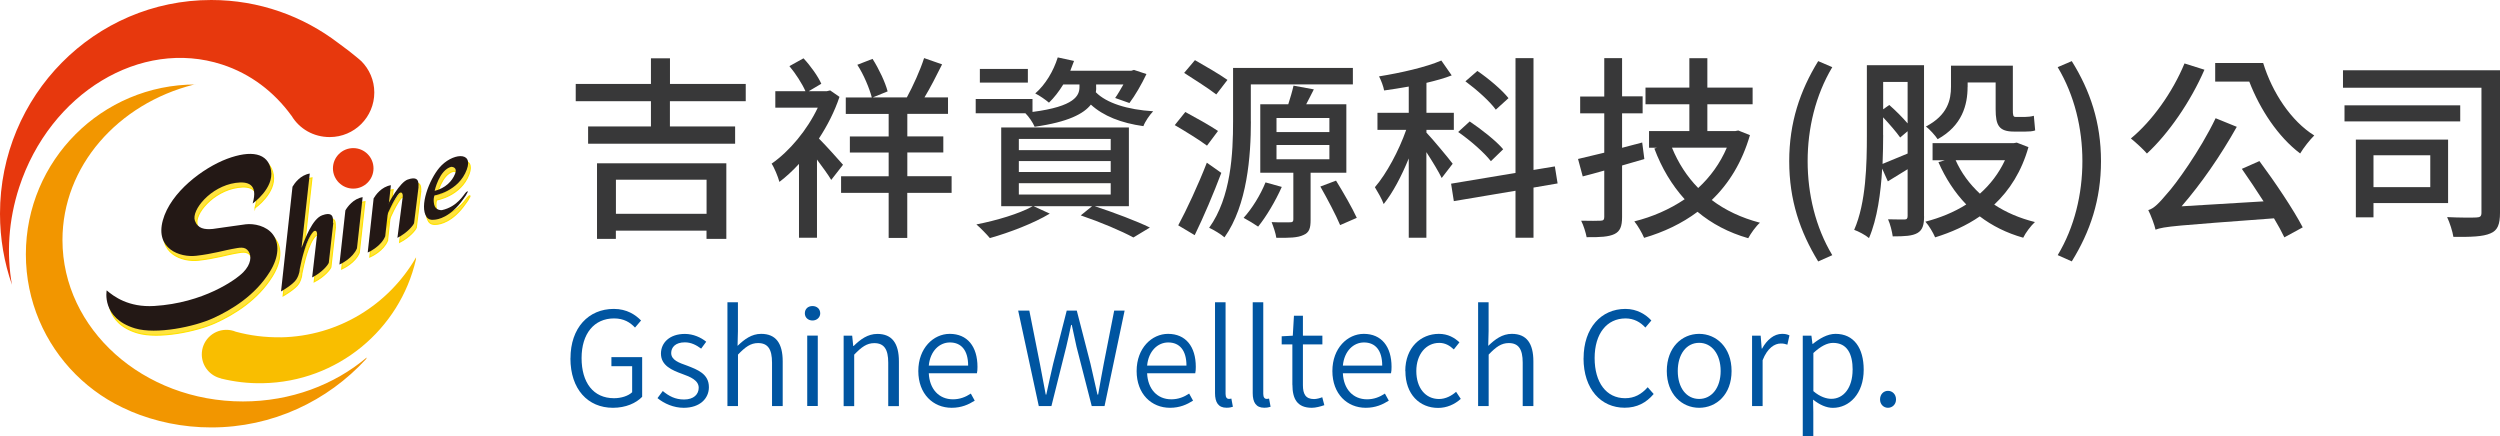
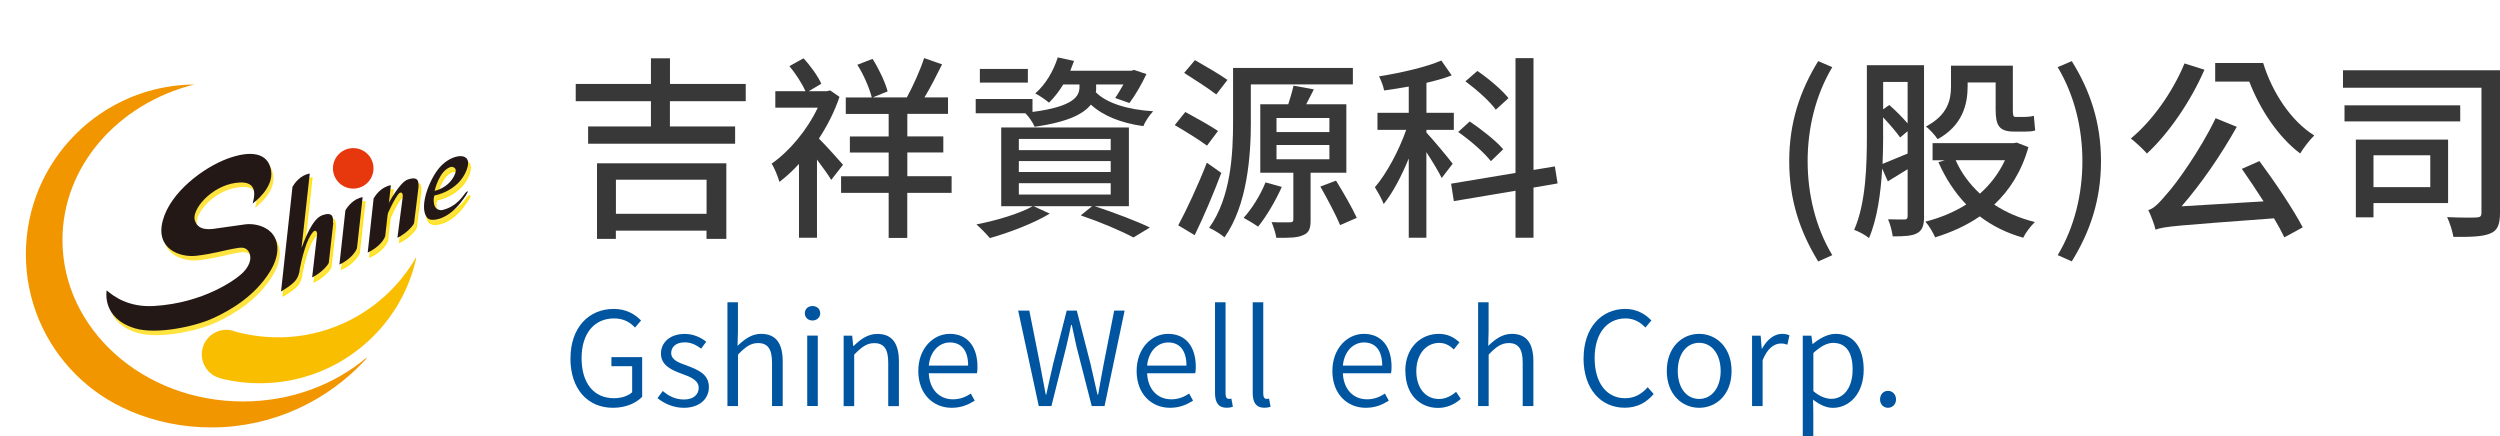
<svg xmlns="http://www.w3.org/2000/svg" id="_圖層_1" data-name="圖層 1" viewBox="0 0 409.83 71.53">
  <defs>
    <style>
      .cls-1 {
        fill: none;
        stroke: #ffe200;
        stroke-miterlimit: 10;
        stroke-width: .19px;
      }

      .cls-2 {
        fill: #f29600;
      }

      .cls-3 {
        fill: #ffe33f;
      }

      .cls-4 {
        fill: #e7380d;
      }

      .cls-5 {
        fill: #f9be00;
      }

      .cls-6 {
        fill: #383839;
      }

      .cls-7 {
        fill: #0055a1;
      }

      .cls-8 {
        fill: #231815;
      }
    </style>
  </defs>
  <g>
    <path class="cls-2" d="M21.36,67.4c4.08,1.72,8.56,2.67,13.27,2.67,10.03,0,19.07-4.32,25.39-11.22l.1-.25c-5.29,4.47-12.43,7.21-20.3,7.21-16.34,0-29.58-11.85-29.58-26.46,0-12.11,9.09-22.32,21.5-25.47l.33-.03c-15.37,0-27.83,12.46-27.83,27.83s12.46,27.84,27.83,27.84" />
    <path class="cls-5" d="M46,55.29c-2.54,.04-5.01-.28-7.34-.91-.5-.21-1.04-.32-1.62-.31-2.23,.04-4,1.87-3.96,4.1,.04,1.89,1.37,3.45,3.14,3.86v.02c2.18,.54,4.48,.82,6.84,.77,12.3-.21,22.48-8.83,25.12-20.26l.03-.38c-4.43,7.7-12.67,12.95-22.2,13.12" />
    <path class="cls-4" d="M61.23,27.6c0,1.83-1.49,3.32-3.32,3.32s-3.33-1.49-3.33-3.32,1.49-3.32,3.33-3.32,3.32,1.49,3.32,3.32" />
    <path class="cls-3" d="M41.81,34.07s3.47-2.45,2.99-5.39c-.47-2.94-3.34-3.38-7.22-1.91-3.89,1.47-9.26,5.44-10.52,10.09-1.27,4.65,2.78,6.1,5.47,5.8,2.71-.3,4.93-.96,5.86-1.11,1.21-.21,2.12-.49,2.72,.39,.54,.78,.43,2.1-.86,3.43-1.22,1.26-6.56,5.04-14.58,5.53-4.22,.26-6.66-1.58-7.79-2.56,0,0-.91,4.57,4.65,6.23,3.51,1.04,9.73-.27,12.79-1.66,3.06-1.39,6.89-3.74,9.3-7.61,1.55-2.48,1.58-4.68,.51-6.12-1.07-1.42-3.12-1.83-4.46-1.67-1.34,.16-4.79,.7-5.39,.75-1.36,.13-2.47-.04-2.94-1.35-.62-1.73,2.56-5.62,6.67-6.19,1.99-.28,3.73,.17,2.8,3.36" />
-     <path class="cls-1" d="M41.81,34.07s3.47-2.45,2.99-5.39c-.47-2.94-3.34-3.38-7.22-1.91-3.89,1.47-9.26,5.44-10.52,10.09-1.27,4.65,2.78,6.1,5.47,5.8,2.71-.3,4.93-.96,5.86-1.11,1.21-.21,2.12-.49,2.72,.39,.54,.78,.43,2.1-.86,3.43-1.22,1.26-6.56,5.04-14.58,5.53-4.22,.26-6.66-1.58-7.79-2.56,0,0-.91,4.57,4.65,6.23,3.51,1.04,9.73-.27,12.79-1.66,3.06-1.39,6.89-3.74,9.3-7.61,1.55-2.48,1.58-4.68,.51-6.12-1.07-1.42-3.12-1.83-4.46-1.67-1.34,.16-4.79,.7-5.39,.75-1.36,.13-2.47-.04-2.94-1.35-.62-1.73,2.56-5.62,6.67-6.19,1.99-.28,3.73,.17,2.8,3.36Z" />
    <path class="cls-3" d="M76.79,32.21c-.36,.3-1.38,2.4-4,2.97,0,0-1.02,.09-1.25-.89-.22-.99,.04-1.51,.04-1.51,0,0,3.96-.64,5.3-4.23,1.15-3.1-2.49-2.68-4.5-.31-1.66,1.97-3.34,6.31-2.09,8.09,.28,.39,.72,.51,1.25,.44,.54-.03,2.64-.35,4.75-3.38,.32-.41,.57-.81,.73-1.15,0,0,.13-.32-.23-.02m-2.46-4.14s1.09-.03,.61,1.18c-.48,1.2-1.57,2.33-3.34,2.77,0,0,.74-3.42,2.73-3.95" />
    <path class="cls-1" d="M76.79,32.21c-.36,.3-1.38,2.4-4,2.97,0,0-1.02,.09-1.25-.89-.22-.99,.04-1.51,.04-1.51,0,0,3.96-.64,5.3-4.23,1.15-3.1-2.49-2.68-4.5-.31-1.66,1.97-3.34,6.31-2.09,8.09,.28,.39,.72,.51,1.25,.44,.54-.03,2.64-.35,4.75-3.38,.32-.41,.57-.81,.73-1.15,0,0,.13-.32-.23-.02Zm-2.46-4.14s1.09-.03,.61,1.18c-.48,1.2-1.57,2.33-3.34,2.77,0,0,.74-3.42,2.73-3.95Z" />
    <path class="cls-3" d="M54.95,37.25c.02-.23,.03-.5-.02-.75-.04-.42-.34-1-1.75-.49-1.65,.6-2.83,3.94-3.39,5.35l1.35-12.2c-1.54,.26-2.48,1.58-2.83,2.17l-1.89,17.17s2.02-1.15,2.54-2.02c.51-.87,.51-1.56,.51-1.56h-.01c.38-1.86,1.07-4.99,2.26-6.24,.08-.07,.26-.18,.4-.1,.06,.05,.21,.19,.2,.56v.03l-.81,7.03c1.66-.85,2.62-2.06,2.73-2.41l.74-6.54h-.02Z" />
    <path class="cls-1" d="M54.95,37.25c.02-.23,.03-.5-.02-.75-.04-.42-.34-1-1.75-.49-1.65,.6-2.83,3.94-3.39,5.35l1.35-12.2c-1.54,.26-2.48,1.58-2.83,2.17l-1.89,17.17s2.02-1.15,2.54-2.02c.51-.87,.51-1.56,.51-1.56h-.01c.38-1.86,1.07-4.99,2.26-6.24,.08-.07,.26-.18,.4-.1,.06,.05,.21,.19,.2,.56v.03l-.81,7.03c1.66-.85,2.62-2.06,2.73-2.41l.74-6.54h-.02Z" />
    <path class="cls-3" d="M58.89,41.43l.93-8.37c-1.54,.26-2.49,1.58-2.83,2.17l-.97,8.87c.32-.15,2.21-1.06,2.87-2.67" />
    <path class="cls-1" d="M58.89,41.43l.93-8.37c-1.54,.26-2.49,1.58-2.83,2.17l-.97,8.87c.32-.15,2.21-1.06,2.87-2.67Z" />
    <path class="cls-3" d="M63.52,39.46l.92-8.37c-1.54,.25-2.49,1.58-2.83,2.17l-.98,8.87c.33-.15,2.22-1.05,2.89-2.67" />
    <path class="cls-1" d="M63.52,39.46l.92-8.37c-1.54,.25-2.49,1.58-2.83,2.17l-.98,8.87c.33-.15,2.22-1.05,2.89-2.67Z" />
    <path class="cls-3" d="M68.96,31.41c.02-.23,.03-.5-.02-.75-.05-.42-.34-1-1.75-.49-1.25,.45-3,3.53-3.65,4.92l-.02,.21-.08,1.67c.4-1.24,1.7-3.86,2.35-4.55,.08-.07,.24-.18,.39-.1,.07,.04,.22,.18,.2,.56v.03l-.87,6.81c1.66-.85,2.61-2.06,2.73-2.41l.73-5.91h-.02Z" />
    <path class="cls-1" d="M68.96,31.41c.02-.23,.03-.5-.02-.75-.05-.42-.34-1-1.75-.49-1.25,.45-3,3.53-3.65,4.92l-.02,.21-.08,1.67c.4-1.24,1.7-3.86,2.35-4.55,.08-.07,.24-.18,.39-.1,.07,.04,.22,.18,.2,.56v.03l-.87,6.81c1.66-.85,2.61-2.06,2.73-2.41l.73-5.91h-.02Z" />
    <path class="cls-8" d="M41.45,33.34s3.47-2.45,2.99-5.39-3.33-3.37-7.23-1.91c-3.89,1.47-9.25,5.44-10.52,10.09-1.27,4.65,2.78,6.11,5.48,5.8,2.7-.31,4.93-.96,5.85-1.11,1.22-.21,2.12-.5,2.72,.38,.53,.78,.43,2.11-.86,3.43-1.23,1.26-6.56,5.04-14.59,5.53-4.22,.26-6.66-1.58-7.8-2.56,0,0-.91,4.56,4.65,6.23,3.5,1.04,9.73-.27,12.78-1.66,3.06-1.39,6.9-3.73,9.31-7.61,1.55-2.48,1.57-4.69,.51-6.12-1.07-1.43-3.12-1.83-4.46-1.67-1.34,.16-4.79,.7-5.39,.76-1.36,.13-2.48-.05-2.94-1.35-.61-1.73,2.57-5.62,6.67-6.2,1.99-.28,3.73,.17,2.8,3.36" />
    <path class="cls-8" d="M76.43,31.48c-.36,.3-1.38,2.4-4,2.97,0,0-1.03,.09-1.25-.9-.22-.98,.05-1.51,.05-1.51,0,0,3.96-.65,5.29-4.24,1.16-3.1-2.49-2.68-4.49-.31-1.66,1.96-3.34,6.3-2.09,8.09,.28,.39,.72,.52,1.25,.44,.54-.03,2.63-.35,4.75-3.37,.32-.41,.57-.81,.72-1.15,0,0,.13-.32-.22-.02m-2.46-4.13s1.09-.03,.61,1.17c-.48,1.2-1.58,2.33-3.34,2.77,0,0,.74-3.42,2.73-3.95" />
    <path class="cls-8" d="M54.58,36.52c.03-.23,.03-.51-.02-.75-.05-.42-.34-1-1.74-.48-1.65,.6-2.83,3.94-3.39,5.35l1.35-12.19c-1.54,.25-2.49,1.58-2.83,2.16l-1.88,17.17s2.02-1.14,2.54-2.02c.52-.87,.52-1.56,.52-1.56h-.01c.38-1.86,1.07-4.98,2.26-6.24,.08-.06,.25-.18,.4-.1,.06,.03,.21,.18,.2,.56,0,.01,0,.02,0,.03l-.81,7.03c1.66-.84,2.62-2.06,2.73-2.41l.74-6.54h-.03Z" />
    <path class="cls-8" d="M58.52,40.7l.93-8.38c-1.54,.26-2.49,1.58-2.83,2.17l-.98,8.88c.32-.15,2.22-1.06,2.88-2.67" />
    <path class="cls-8" d="M63.15,38.73l.93-8.37c-1.54,.26-2.49,1.58-2.83,2.16l-.97,8.88c.32-.15,2.22-1.05,2.87-2.67" />
    <path class="cls-8" d="M68.6,30.68c.01-.22,.03-.5-.03-.75-.05-.43-.34-1-1.75-.49-1.25,.45-2.99,3.53-3.64,4.92l-.03,.21-.08,1.67c.4-1.24,1.71-3.86,2.36-4.55,.08-.07,.25-.19,.4-.1,.06,.04,.21,.18,.2,.56v.03l-.88,6.81c1.66-.85,2.61-2.06,2.73-2.41l.73-5.9h-.01Z" />
-     <path class="cls-4" d="M59.21,10.01h0s-.59-.54-.88-.75c-.65-.54-1.64-1.32-2.85-2.19C49.68,2.64,42.46,0,34.63,0,15.5,0,0,15.69,0,35.03c0,4.09,.69,8.01,1.96,11.65-.9-5.04-.59-10.54,1.18-15.97C8.19,15.25,23.08,6.24,36.41,10.58c4.68,1.52,8.53,4.49,11.35,8.36l.05,.06c1.28,2.12,3.58,3.47,6.24,3.47,4.04,0,7.31-3.27,7.31-7.31,0-2.01-.82-3.83-2.14-5.15" />
  </g>
  <g>
    <path class="cls-6" d="M109.82,16.59v4.14h10.69v2.83h-24.1v-2.83h10.3v-4.14h-12.33v-2.83h12.33v-4.2h3.12v4.2h12.42v2.83h-12.42Zm-11.94,10.18h21.19v12.39h-3.25v-1.35h-14.86v1.35h-3.09v-12.39Zm3.09,8.28h14.86v-5.59h-14.86v5.59Z" />
    <path class="cls-6" d="M136.27,29.5c-.51-.87-1.44-2.12-2.34-3.34v12.81h-2.95v-12.1c-1.03,1.12-2.15,2.15-3.21,2.95-.22-.84-.87-2.41-1.28-2.99,2.92-2.02,5.84-5.52,7.57-9.18h-6.96v-2.7h4.94c-.52-1.19-1.6-2.89-2.63-4.11l2.31-1.28c1.18,1.25,2.4,2.99,2.92,4.17l-2.06,1.22h2.96l.55-.13,1.53,1.06c-.8,2.4-1.99,4.72-3.37,6.83,1.19,1.19,3.34,3.6,3.95,4.3l-1.93,2.48Zm19.72,2.12h-7.26v7.38h-3.05v-7.38h-7.8v-2.73h7.8v-3.89h-6.36v-2.63h6.36v-3.69h-7.03v-2.7h4.27c-.39-1.48-1.32-3.75-2.38-5.36l2.5-.97c1.06,1.67,2.09,3.86,2.47,5.33l-2.44,.99h5.59c1-1.83,2.21-4.49,2.83-6.45l2.95,1.03c-.9,1.8-1.92,3.82-2.89,5.42h3.86v2.7h-6.67v3.69h5.9v2.63h-5.9v3.89h7.26v2.73Z" />
    <path class="cls-6" d="M179.7,14.35c0,.22,0,.48-.06,.77,1.73,1.77,5.17,2.86,9.4,3.12-.58,.61-1.32,1.67-1.6,2.44-3.66-.51-6.58-1.67-8.61-3.53-1.16,1.48-3.69,2.86-9.22,3.63-.28-.68-.96-1.67-1.51-2.21h-8.15v-2.34h9.31v2.12c6.96-.9,7.7-2.7,7.7-4.08v-.42h-2.66c-.71,1.16-1.51,2.18-2.34,2.98-.48-.42-1.57-1.19-2.25-1.51,1.67-1.45,2.99-3.66,3.69-5.91l2.67,.58c-.19,.54-.39,1.06-.61,1.6h10.01l.42-.13,2.05,.68c-.8,1.7-1.89,3.56-2.79,4.75l-2.34-.83c.42-.58,.89-1.41,1.35-2.21h-4.47v.51Zm-.25,19.45c3.3,1.09,6.87,2.44,9.05,3.5l-2.7,1.63c-1.96-1.06-5.33-2.5-8.63-3.62l1.86-1.51h-9.6l2.66,1.22c-2.6,1.57-6.61,3.11-9.82,4.01-.51-.61-1.57-1.7-2.21-2.24,3.27-.64,7.02-1.74,9.24-2.99h-5.17v-12.9h20.93v12.9h-5.61Zm-10.95-20.26h-7.87v-2.24h7.87v2.24Zm-1.48,11.07h15.06v-1.83h-15.06v1.83Zm0,3.59h15.06v-1.8h-15.06v1.8Zm0,3.69h15.06v-1.86h-15.06v1.86Z" />
    <path class="cls-6" d="M197.87,23.88c-1.19-.89-3.56-2.37-5.29-3.37l1.73-2.15c1.67,.9,4.08,2.24,5.36,3.11l-1.8,2.4Zm2.34,4.47c-1.25,3.33-2.89,7.19-4.36,10.2l-2.7-1.61c1.35-2.5,3.27-6.61,4.69-10.27l2.37,1.67Zm-.83-12.87c-1.19-.93-3.56-2.44-5.26-3.53l1.77-2.09c1.64,.93,4.08,2.35,5.33,3.24l-1.83,2.38Zm5.68,4.43c0,5.59-.57,13.71-4.33,19-.51-.48-1.8-1.25-2.51-1.57,3.6-5.01,3.92-12.23,3.92-17.43V11.14h19.64v2.7h-16.73v6.07Zm5.07,10.72c-1.02,2.31-2.57,4.91-3.88,6.52-.55-.38-1.71-1.09-2.38-1.44,1.38-1.51,2.76-3.75,3.59-5.81l2.66,.74Zm4.72-2.31v7.74c0,1.35-.22,2.08-1.19,2.47-.93,.45-2.34,.48-4.43,.45-.1-.74-.48-1.83-.77-2.57,1.34,.07,2.66,.03,3.05,.03s.51-.13,.51-.48v-7.64h-5.42v-11.23h4.59c.32-1,.67-2.18,.86-3.05l3.33,.61c-.42,.87-.87,1.67-1.25,2.44h6.58v11.23h-5.88Zm-5.59-6.67h8.67v-2.31h-8.67v2.31Zm0,4.46h8.67v-2.34h-8.67v2.34Zm9.76,3.5c1.19,1.93,2.69,4.53,3.4,6.1l-2.73,1.19c-.67-1.61-2.09-4.3-3.24-6.32l2.57-.97Z" />
    <path class="cls-6" d="M236.34,29.18c-.46-.96-1.54-2.76-2.51-4.24v14.03h-2.89v-13c-1.19,2.92-2.63,5.65-4.11,7.48-.28-.8-.99-2.02-1.44-2.76,1.89-2.18,3.94-6,5.13-9.4h-4.71v-2.8h5.13v-4.3c-1.38,.26-2.76,.45-4.04,.64-.1-.64-.51-1.7-.83-2.31,3.59-.58,7.7-1.51,10.21-2.6l1.7,2.44c-1.22,.48-2.63,.86-4.14,1.22v4.91h4.49v2.8h-4.49v.45c.96,.99,3.69,4.27,4.3,5.1l-1.8,2.34Zm15.05,1.57v8.22h-2.95v-7.7l-10.11,1.7-.45-2.86,10.56-1.76V9.53h2.95V27.86l3.5-.58,.45,2.79-3.95,.68Zm-6.99-4.33c-1.06-1.38-3.4-3.43-5.36-4.78l1.89-1.73c1.92,1.29,4.37,3.21,5.49,4.56l-2.02,1.96Zm.81-8.44c-.96-1.35-3.15-3.3-4.98-4.65l1.96-1.7c1.83,1.25,4.04,3.11,5.1,4.46l-2.08,1.89Z" />
-     <path class="cls-6" d="M269.56,26.07c-1.22,.35-2.44,.71-3.65,1.06v8.44c0,1.54-.32,2.35-1.25,2.8-.93,.45-2.38,.54-4.56,.51-.13-.7-.51-1.96-.9-2.7,1.41,.03,2.76,.03,3.15,0,.48,0,.64-.16,.64-.61v-7.61c-1.25,.35-2.41,.68-3.53,.96l-.77-2.86c1.22-.29,2.7-.64,4.3-1.03v-6.45h-3.95v-2.76h3.95v-6.29h2.92v6.26h3.37v2.79h-3.37v5.65l3.3-.87,.35,2.7Zm17.31-3.91c-1.29,4.43-3.44,7.93-6.26,10.63,2.21,1.67,4.85,2.92,7.9,3.72-.67,.58-1.51,1.77-1.92,2.54-3.24-.93-5.97-2.38-8.31-4.33-2.56,1.92-5.56,3.34-8.76,4.27-.32-.77-1.06-2.05-1.6-2.7,2.98-.74,5.77-1.96,8.25-3.63-2.12-2.35-3.76-5.1-4.97-8.31l.42-.13h-1.29v-2.73h6.61v-4.4h-7.19v-2.73h7.19v-4.82h2.95v4.82h7.42v2.73h-7.42v4.4h4.56l.51-.1,1.93,.77Zm-12.78,2.05c1.03,2.51,2.45,4.72,4.3,6.61,1.99-1.83,3.59-4.04,4.69-6.61h-8.99Z" />
    <path class="cls-6" d="M293.31,26.42c0-6.33,1.77-11.55,4.75-16.4l2.31,.99c-2.76,4.62-4.04,10.05-4.04,15.41s1.28,10.82,4.04,15.41l-2.31,1.03c-2.98-4.88-4.75-10.05-4.75-16.43" />
    <path class="cls-6" d="M315.42,35.47c0,1.38-.25,2.25-1.09,2.73-.84,.48-2.06,.55-4.05,.55-.1-.75-.42-2.06-.77-2.8,1.22,.03,2.34,.03,2.7,.03,.38,0,.51-.16,.51-.57v-7.67l-3.24,1.99-.93-2.09c-.22,3.98-.81,8.25-2.16,11.39-.54-.48-1.76-1.12-2.43-1.35,1.96-4.46,2.08-10.81,2.08-15.5V10.69h9.37v24.78Zm-6.71-13.35c0,1.44-.03,3.08-.1,4.75,1.13-.45,2.57-1.06,4.11-1.7v-3.66l-1.22,1.03c-.61-.87-1.74-2.18-2.8-3.31v2.89Zm0-8.7v4.5l1-.71c1.03,.9,2.18,2.05,3.01,3.02v-6.8h-4.01Zm23.82,10.69c-1.12,3.97-3.08,7.06-5.61,9.43,1.92,1.28,4.18,2.24,6.67,2.86-.67,.61-1.54,1.77-1.92,2.57-2.73-.77-5.1-1.96-7.12-3.5-2.18,1.51-4.69,2.63-7.32,3.44-.35-.81-1.03-1.96-1.6-2.57,2.37-.61,4.68-1.54,6.7-2.82-1.89-1.96-3.4-4.3-4.56-6.93l1.06-.32h-2.02v-2.8h13.29l.51-.09,1.92,.74Zm-9.98-9.86c0,2.92-.87,6.35-4.91,8.57-.35-.57-1.38-1.7-1.92-2.08,3.56-1.86,4.11-4.37,4.11-6.52v-3.46h10.14v7.19c0,.9,.03,1.22,.45,1.22h1.54c.39,0,1.06-.06,1.45-.19l.22,2.4c-.42,.16-1.06,.19-1.6,.19h-1.86c-2.48,0-3.02-1.02-3.02-3.65v-4.4h-4.59v.74Zm-1.96,12.01c.93,2.09,2.28,3.91,3.98,5.49,1.7-1.51,3.11-3.34,4.11-5.49h-8.09Z" />
    <path class="cls-6" d="M337.32,41.83c2.76-4.59,4.05-10.02,4.05-15.41s-1.29-10.79-4.05-15.41l2.31-.99c3.02,4.85,4.79,10.07,4.79,16.4s-1.77,11.55-4.79,16.43l-2.31-1.03Z" />
    <path class="cls-6" d="M361.38,11.43c-2.27,5.23-5.91,10.5-9.43,13.74-.51-.61-1.86-1.86-2.63-2.47,3.5-2.89,6.84-7.58,8.79-12.3l3.27,1.03Zm9.02,14.99c2.57,3.46,5.59,7.96,7.09,10.85l-3.01,1.64c-.45-.93-1-1.96-1.7-3.12-16.08,1.2-18.01,1.32-19.42,1.86-.13-.67-.74-2.34-1.19-3.21,.96-.26,1.83-1.22,3.08-2.7,1.32-1.41,5.39-7,7.96-12.36l3.47,1.41c-2.63,4.69-5.85,9.35-9.05,13.03l13.44-.81c-1.19-1.86-2.44-3.72-3.56-5.33l2.89-1.28Zm.61-16.08c1.48,4.81,4.56,9.5,8.37,11.87-.7,.68-1.76,2.02-2.31,2.95-3.62-2.73-6.58-7.22-8.34-11.78h-5.59v-3.05h7.87Z" />
    <path class="cls-6" d="M409.83,34.89c0,1.89-.39,2.89-1.57,3.37-1.22,.54-3.21,.6-6.07,.57-.13-.86-.61-2.37-1.03-3.24,2.06,.1,4.21,.1,4.82,.06,.61-.03,.81-.19,.81-.8V14.38h-22.7v-2.86h25.75v23.37Zm-6.52-14.99h-18.97v-2.63h18.97v2.63Zm-14.22,13.38v2.35h-2.89v-12.74h15.12v10.4h-12.23Zm0-2.6h9.31v-5.23h-9.31v5.23Z" />
  </g>
  <g>
    <path class="cls-7" d="M93.52,58.75c0-5.03,2.97-8.11,7.1-8.11,2.16,0,3.57,.98,4.47,1.9l-.99,1.16c-.79-.84-1.82-1.5-3.44-1.5-3.25,0-5.32,2.48-5.32,6.5s1.92,6.58,5.32,6.58c1.18,0,2.33-.37,2.97-.98v-4.27h-3.4v-1.48h5.04v6.5c-1,1.04-2.69,1.8-4.79,1.8-4.11,0-6.97-3.04-6.97-8.11" />
    <path class="cls-7" d="M107.78,65.27l.87-1.17c1,.83,2.03,1.39,3.49,1.39,1.6,0,2.4-.86,2.4-1.92,0-1.24-1.39-1.8-2.7-2.27-1.65-.6-3.49-1.36-3.49-3.33,0-1.8,1.44-3.23,3.92-3.23,1.37,0,2.63,.57,3.5,1.28l-.83,1.13c-.79-.58-1.63-1.03-2.67-1.03-1.54,0-2.24,.81-2.24,1.75,0,1.16,1.28,1.6,2.61,2.07,1.69,.66,3.57,1.33,3.57,3.53,0,1.83-1.45,3.38-4.13,3.38-1.65,0-3.21-.69-4.3-1.59" />
    <path class="cls-7" d="M119.24,49.55h1.73v4.73l-.06,2.42c1.11-1.07,2.29-1.97,3.87-1.97,2.42,0,3.53,1.56,3.53,4.51v7.33h-1.75v-7.12c0-2.22-.69-3.21-2.29-3.21-1.22,0-2.09,.64-3.29,1.89v8.44h-1.73v-17.02Z" />
    <path class="cls-7" d="M131.94,51.37c0-.75,.53-1.2,1.26-1.2,.68,0,1.26,.45,1.26,1.2,0,.68-.58,1.17-1.26,1.17-.73,0-1.26-.49-1.26-1.17m.39,3.65h1.73v11.54h-1.73v-11.54Z" />
    <path class="cls-7" d="M138.29,55.03h1.41l.17,1.69h.07c1.11-1.09,2.31-1.98,3.89-1.98,2.42,0,3.53,1.56,3.53,4.51v7.33h-1.75v-7.12c0-2.22-.69-3.21-2.29-3.21-1.22,0-2.09,.64-3.29,1.89v8.44h-1.73v-11.54Z" />
    <path class="cls-7" d="M150.54,60.82c0-3.77,2.5-6.09,5.15-6.09,2.89,0,4.55,2.07,4.55,5.41,0,.39-.02,.77-.09,1.05h-7.89c.11,2.57,1.65,4.27,3.96,4.27,1.13,0,2.07-.37,2.93-.94l.64,1.16c-1.01,.64-2.18,1.17-3.78,1.17-3.03,0-5.47-2.25-5.47-6.03m8.17-.89c0-2.48-1.11-3.79-2.99-3.79-1.71,0-3.23,1.39-3.46,3.79h6.45Z" />
    <path class="cls-7" d="M166.92,50.92h1.82l1.73,8.7c.32,1.67,.64,3.36,.96,5.07h.09c.36-1.71,.75-3.4,1.13-5.07l2.22-8.7h1.65l2.24,8.7c.38,1.65,.77,3.36,1.15,5.07h.11c.3-1.71,.6-3.4,.92-5.07l1.71-8.7h1.71l-3.29,15.65h-2.1l-2.5-9.75c-.25-1.22-.51-2.33-.77-3.55h-.11c-.23,1.22-.53,2.33-.79,3.55l-2.44,9.75h-2.07l-3.38-15.65Z" />
    <path class="cls-7" d="M186.33,60.82c0-3.77,2.5-6.09,5.15-6.09,2.89,0,4.55,2.07,4.55,5.41,0,.39-.02,.77-.09,1.05h-7.89c.11,2.57,1.65,4.27,3.96,4.27,1.13,0,2.08-.37,2.93-.94l.64,1.16c-1.01,.64-2.18,1.17-3.78,1.17-3.03,0-5.47-2.25-5.47-6.03m8.17-.89c0-2.48-1.11-3.79-2.99-3.79-1.71,0-3.23,1.39-3.46,3.79h6.45Z" />
    <path class="cls-7" d="M199.18,64.45v-14.9h1.73v15.03c0,.57,.23,.81,.54,.81,.1,0,.19,0,.41-.05l.25,1.34c-.28,.09-.56,.16-1.05,.16-1.32,0-1.88-.86-1.88-2.4" />
    <path class="cls-7" d="M205.36,64.45v-14.9h1.73v15.03c0,.57,.24,.81,.54,.81,.1,0,.19,0,.41-.05l.25,1.34c-.28,.09-.56,.16-1.05,.16-1.32,0-1.88-.86-1.88-2.4" />
-     <path class="cls-7" d="M211.86,63.09v-6.63h-1.75v-1.33l1.82-.1,.19-3.27h1.47v3.27h3.19v1.43h-3.19v6.69c0,1.42,.43,2.27,1.82,2.27,.43,0,.96-.15,1.35-.3l.34,1.3c-.64,.22-1.41,.43-2.05,.43-2.42,0-3.18-1.5-3.18-3.77" />
    <path class="cls-7" d="M218.42,60.82c0-3.77,2.5-6.09,5.15-6.09,2.89,0,4.55,2.07,4.55,5.41,0,.39-.02,.77-.09,1.05h-7.89c.11,2.57,1.65,4.27,3.96,4.27,1.13,0,2.07-.37,2.93-.94l.64,1.16c-1.01,.64-2.18,1.17-3.78,1.17-3.03,0-5.47-2.25-5.47-6.03m8.17-.89c0-2.48-1.11-3.79-2.99-3.79-1.71,0-3.23,1.39-3.46,3.79h6.45Z" />
    <path class="cls-7" d="M230.37,60.82c0-3.87,2.56-6.09,5.5-6.09,1.52,0,2.57,.64,3.38,1.39l-.92,1.16c-.68-.64-1.43-1.07-2.39-1.07-2.16,0-3.76,1.86-3.76,4.62s1.5,4.58,3.72,4.58c1.09,0,2.08-.54,2.8-1.18l.77,1.16c-1.03,.92-2.31,1.48-3.72,1.48-3.03,0-5.36-2.23-5.36-6.03" />
    <path class="cls-7" d="M242.3,49.55h1.73v4.73l-.06,2.42c1.11-1.07,2.29-1.97,3.87-1.97,2.42,0,3.53,1.56,3.53,4.51v7.33h-1.75v-7.12c0-2.22-.69-3.21-2.29-3.21-1.22,0-2.1,.64-3.29,1.89v8.44h-1.73v-17.02Z" />
    <path class="cls-7" d="M259.6,58.75c0-5.03,2.91-8.11,6.86-8.11,1.9,0,3.36,.92,4.25,1.9l-.98,1.16c-.81-.89-1.88-1.5-3.25-1.5-3.06,0-5.07,2.48-5.07,6.5s1.92,6.58,5,6.58c1.52,0,2.67-.64,3.7-1.8l.98,1.11c-1.22,1.44-2.74,2.25-4.76,2.25-3.87,0-6.74-3.04-6.74-8.11" />
    <path class="cls-7" d="M273.24,60.82c0-3.87,2.48-6.09,5.3-6.09s5.32,2.22,5.32,6.09-2.5,6.03-5.32,6.03-5.3-2.23-5.3-6.03m8.83,0c0-2.76-1.45-4.62-3.53-4.62s-3.5,1.86-3.5,4.62,1.43,4.58,3.5,4.58,3.53-1.84,3.53-4.58" />
    <path class="cls-7" d="M287.22,55.03h1.41l.17,2.12h.06c.79-1.45,1.97-2.42,3.27-2.42,.49,0,.83,.06,1.22,.25l-.34,1.52c-.38-.13-.64-.19-1.09-.19-.98,0-2.18,.72-2.97,2.74v7.52h-1.73v-11.54Z" />
    <path class="cls-7" d="M295.54,55.03h1.41l.17,1.35h.06c1.07-.86,2.38-1.65,3.72-1.65,3.02,0,4.62,2.33,4.62,5.88,0,3.96-2.38,6.25-5.05,6.25-1.07,0-2.16-.49-3.25-1.35l.04,2.03v4h-1.73v-16.5Zm8.17,5.6c0-2.61-.9-4.42-3.21-4.42-1,0-2.05,.57-3.23,1.66v6.25c1.09,.94,2.16,1.26,2.95,1.26,2.01,0,3.48-1.82,3.48-4.75" />
    <path class="cls-7" d="M308.2,65.48c0-.86,.6-1.41,1.3-1.41s1.32,.55,1.32,1.41c0,.81-.6,1.37-1.32,1.37s-1.3-.56-1.3-1.37" />
  </g>
</svg>